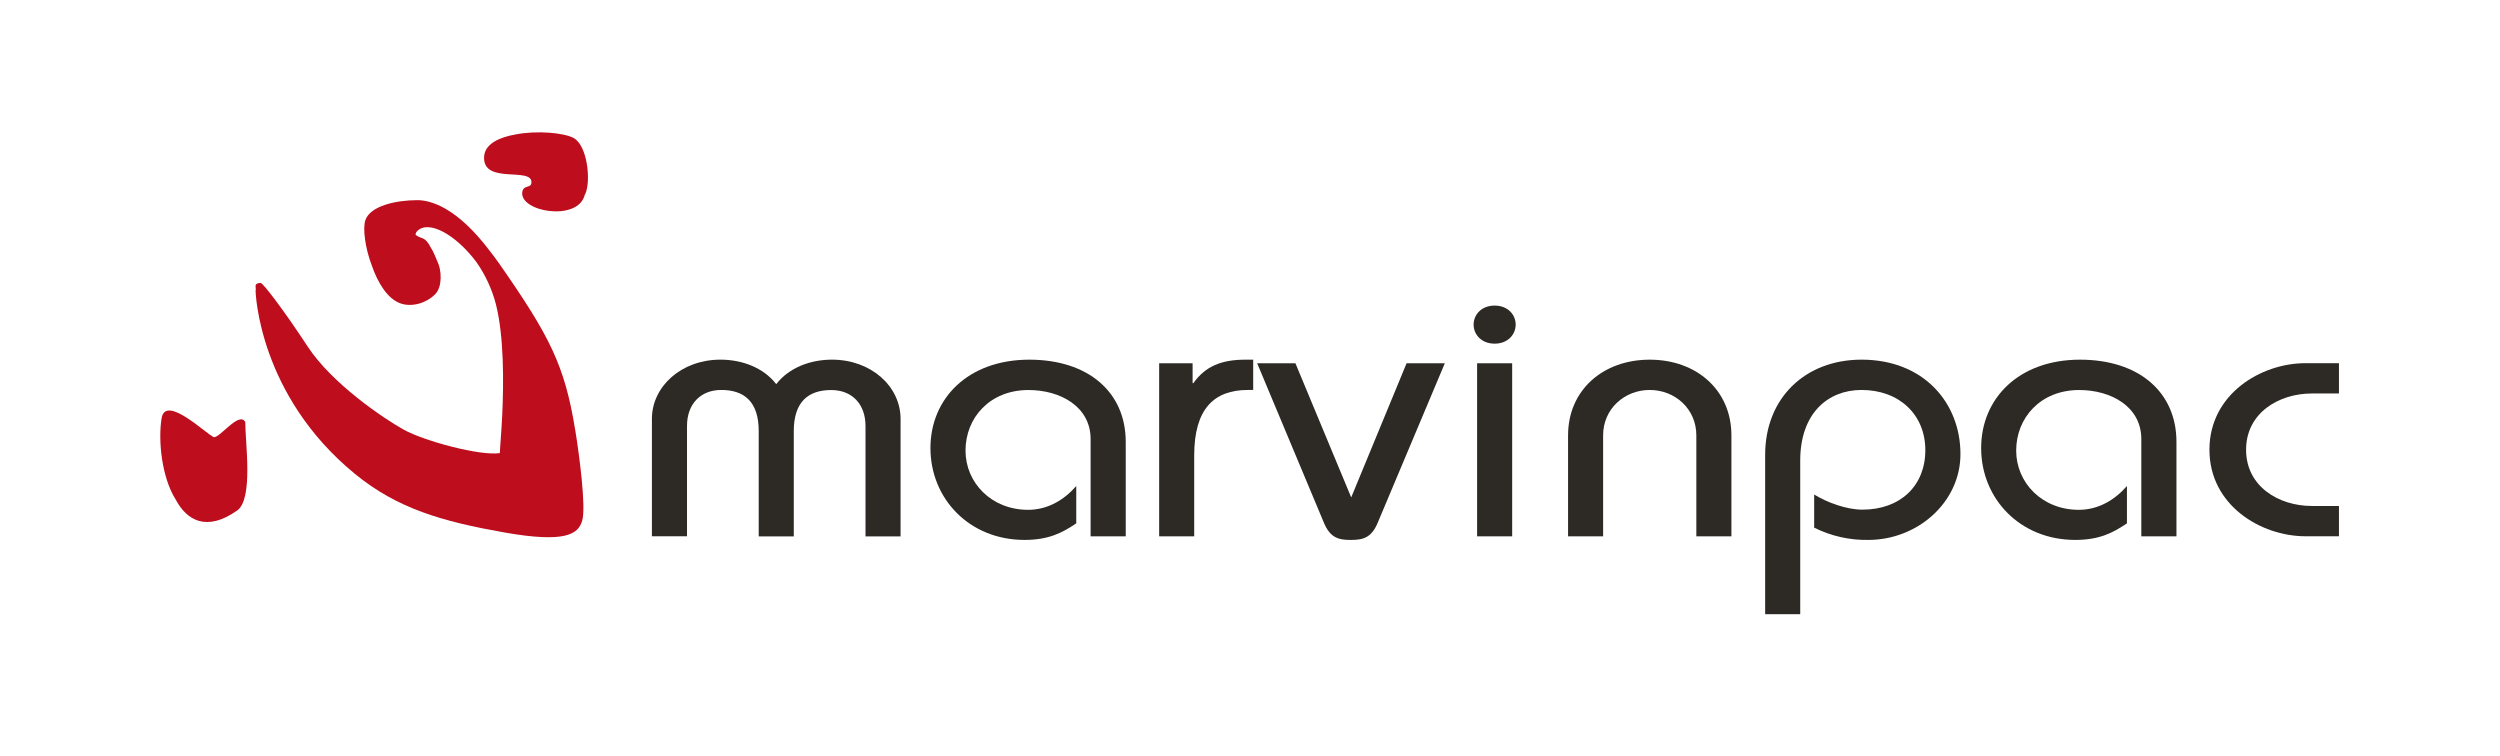
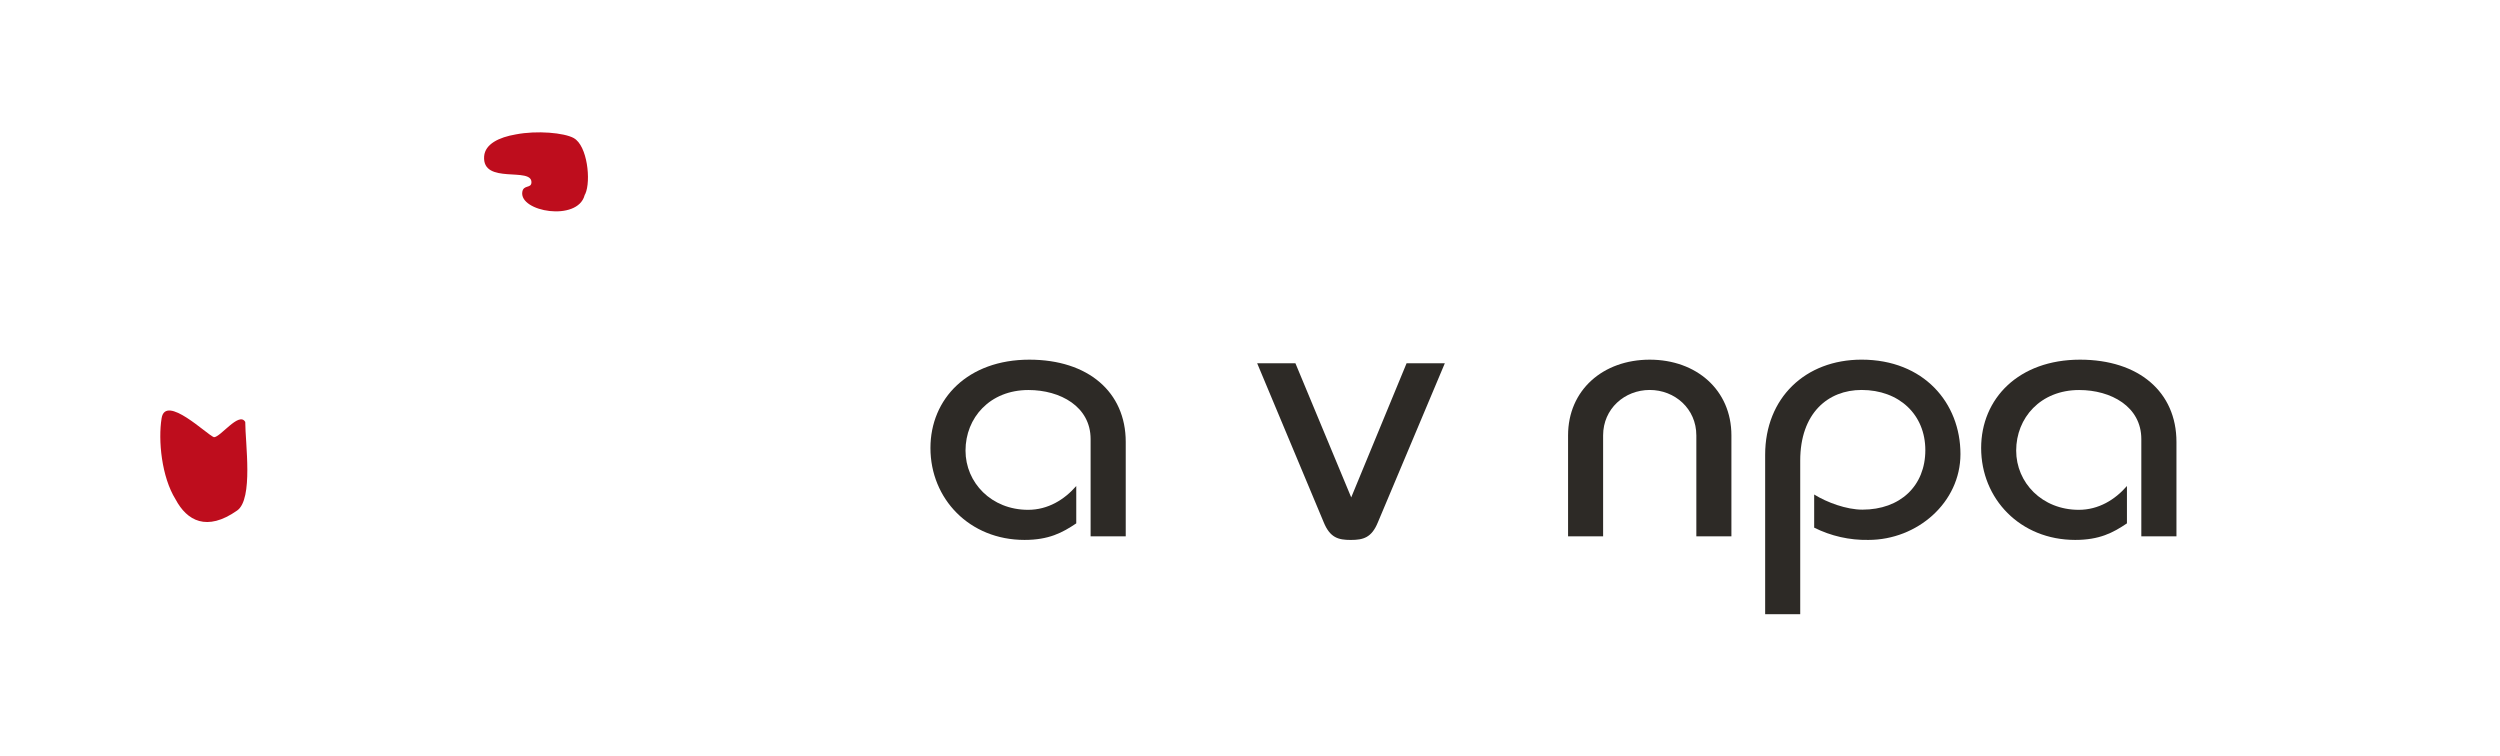
<svg xmlns="http://www.w3.org/2000/svg" width="248" height="75" viewBox="0 0 248 75" fill="none">
  <path d="M24.329 41.854C24.329 41.839 24.31 41.833 24.299 41.824V41.812C23.673 40.865 21.87 43.371 21.225 43.371C20.537 43.134 16.425 39.074 16.033 41.482C15.672 43.679 16.033 47.315 17.415 49.535C18.548 51.663 20.509 52.762 23.525 50.643C25.147 49.504 24.329 43.941 24.329 41.858" fill="#BE0D1D" />
  <path d="M56.925 13.7C55.959 13.168 53.277 12.924 51.157 13.335C49.5 13.619 48.122 14.286 48.026 15.505C47.818 18.379 52.837 16.485 52.718 18.128C52.674 18.7 51.931 18.314 51.812 19.038C51.503 21.006 57.274 22.005 57.99 19.384C57.99 19.37 57.99 19.353 58 19.338C58.021 19.307 58.041 19.275 58.059 19.242C58.645 17.943 58.267 14.443 56.917 13.7" fill="#BE0D1D" />
-   <path d="M57.057 42.645C56.028 36.26 54.523 33.321 49.565 26.21C49.258 25.769 48.96 25.37 48.661 24.989C45.293 20.488 42.646 19.856 41.394 19.856C39.326 19.856 36.734 20.408 36.244 21.841C35.974 22.639 36.21 24.582 36.886 26.346C37.462 28.025 38.433 29.653 39.754 30.106C40.852 30.482 42.275 30.087 43.168 29.189C43.917 28.436 43.782 26.774 43.435 26.042C43.212 25.564 43.018 24.961 42.713 24.525C42.505 24.105 42.246 23.744 41.849 23.61C41.623 23.541 41.411 23.433 41.223 23.289C41.23 23.15 41.289 23.019 41.388 22.922C42.525 21.78 45.228 23.274 47.273 26.017C48.155 27.279 48.805 28.688 49.195 30.18C50.007 33.419 49.968 37.943 49.822 41.17C49.721 43.144 49.586 44.609 49.586 44.947C47.62 45.247 42.072 43.744 40.054 42.626C38.036 41.508 32.917 38.037 30.525 34.384C28.134 30.731 26.08 28.069 25.865 28.069C25.65 28.069 25.352 28.113 25.352 28.371C25.352 28.396 25.352 28.53 25.375 28.751C25.375 28.774 25.352 28.788 25.352 28.816C25.352 29.078 25.698 39.206 35.185 46.99C39.416 50.463 43.89 51.732 50.003 52.815C56.116 53.897 57.366 52.987 57.756 51.642C58.147 50.297 57.47 45.15 57.061 42.643" fill="#BE0D1D" />
-   <path d="M64.67 53.205V41.552C64.67 38.333 67.592 35.677 71.47 35.677C73.603 35.677 75.74 36.464 77.002 38.109C78.269 36.464 80.402 35.677 82.535 35.677C86.409 35.677 89.337 38.325 89.337 41.552V53.211H85.858V42.259C85.858 40.079 84.513 38.692 82.458 38.692C80.206 38.692 78.743 39.837 78.743 42.769V53.213H75.264V42.76C75.264 39.823 73.803 38.684 71.549 38.684C69.493 38.684 68.151 40.079 68.151 42.25V53.197H64.67" fill="#2D2A26" />
  <path d="M108.188 53.205V43.554C108.188 40.335 105.187 38.69 102.023 38.69C98.189 38.69 95.779 41.445 95.779 44.699C95.779 47.882 98.348 50.574 101.983 50.574C103.96 50.574 105.581 49.571 106.765 48.212V51.917C105.381 52.849 104.039 53.56 101.629 53.56C96.173 53.56 92.3 49.485 92.3 44.443C92.3 39.542 96.017 35.679 102.109 35.679C107.952 35.679 111.673 38.898 111.673 43.835V53.205H108.188" fill="#2D2A26" />
-   <path d="M114.988 36.036H118.306V38.004H118.387C119.573 36.325 121.192 35.679 123.526 35.679H124.317V38.684H123.801C120.441 38.684 118.465 40.545 118.465 45.188V53.201H114.988V36.036Z" fill="#2D2A26" />
  <path d="M143.327 36.036L136.688 51.81C136.062 53.348 135.227 53.562 133.998 53.562C132.769 53.562 131.944 53.352 131.312 51.81L124.711 36.036H128.505L134.04 49.342L139.533 36.036H143.327Z" fill="#2D2A26" />
-   <path d="M148.269 30.314C149.609 30.314 150.356 31.246 150.356 32.202C150.356 33.159 149.6 34.091 148.269 34.091C146.937 34.091 146.182 33.161 146.182 32.202C146.182 31.244 146.933 30.314 148.269 30.314ZM146.528 36.036H150.007V53.205H146.528V36.036Z" fill="#2D2A26" />
  <path d="M155.552 53.205V43.191C155.552 38.684 159.029 35.679 163.654 35.679C168.279 35.679 171.756 38.684 171.756 43.191V53.205H168.277V43.191C168.277 40.545 166.144 38.684 163.654 38.684C161.164 38.684 159.029 40.545 159.029 43.191V53.205H155.552Z" fill="#2D2A26" />
  <path d="M175.103 60.928V45.119C175.103 39.468 179.098 35.677 184.668 35.677C190.839 35.677 194.477 39.97 194.477 45.047C194.477 49.84 190.207 53.56 185.342 53.56C183.479 53.594 181.634 53.177 179.966 52.343V49.055C181.232 49.842 183.169 50.557 184.749 50.557C188.506 50.557 190.993 48.197 190.993 44.657C190.993 41.117 188.387 38.684 184.668 38.684C181.349 38.684 178.582 40.975 178.582 45.694V60.928H175.103" fill="#2D2A26" />
  <path d="M212.419 53.205V43.554C212.419 40.335 209.415 38.69 206.254 38.69C202.42 38.69 200.005 41.445 200.005 44.699C200.005 47.882 202.574 50.574 206.212 50.574C208.188 50.574 209.81 49.571 210.993 48.212V51.917C209.612 52.849 208.27 53.56 205.857 53.56C200.402 53.56 196.53 49.485 196.53 44.443C196.53 39.542 200.245 35.679 206.339 35.679C212.183 35.679 215.904 38.898 215.904 43.835V53.205H212.427" fill="#2D2A26" />
-   <path d="M232.024 39.034H229.336C226.053 39.034 222.812 40.964 222.812 44.613C222.812 48.262 226.053 50.192 229.336 50.192H232.024V53.197H228.701C224.275 53.197 219.176 50.121 219.176 44.613C219.176 39.105 224.275 36.027 228.701 36.027H232.024V39.034Z" fill="#2D2A26" />
</svg>